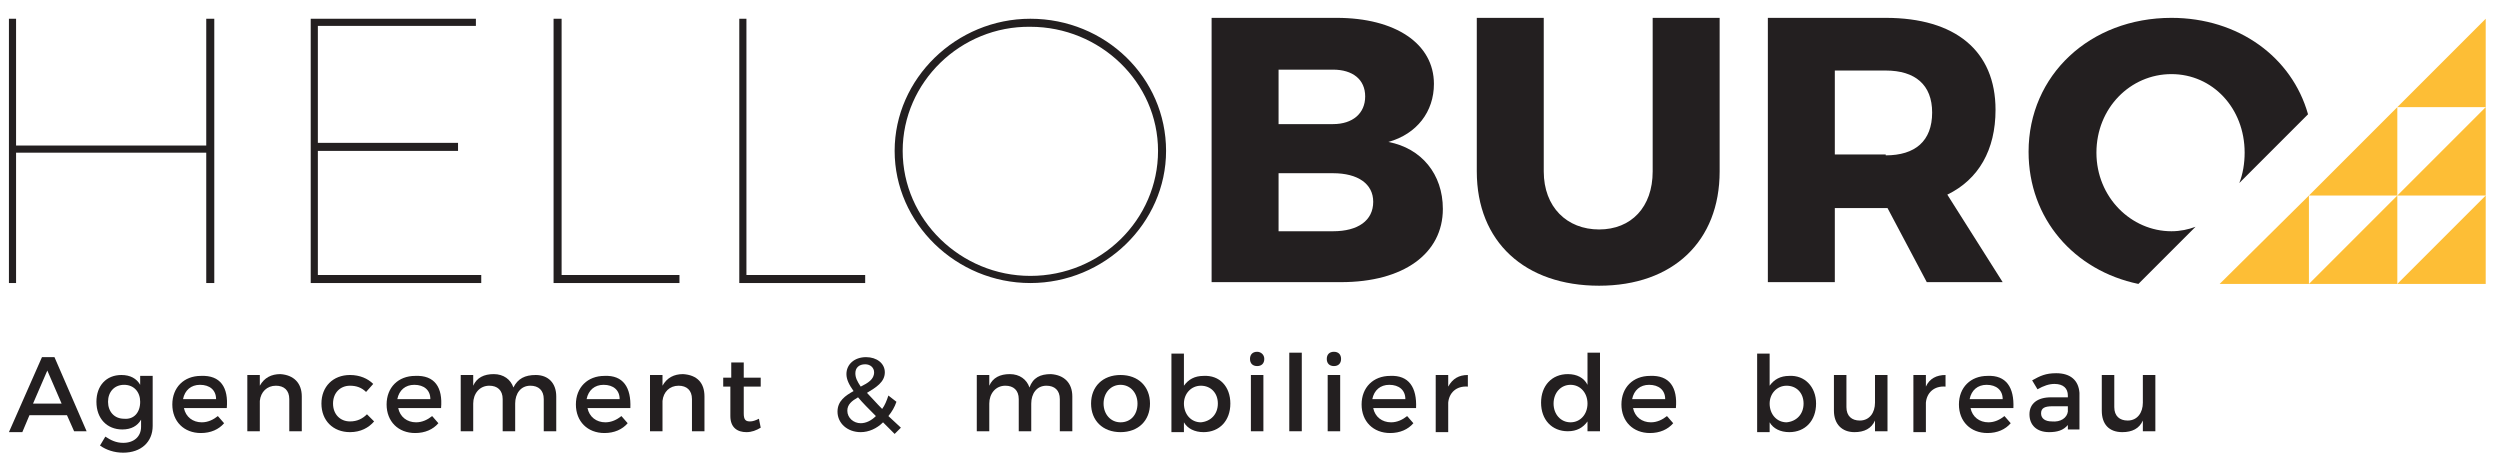
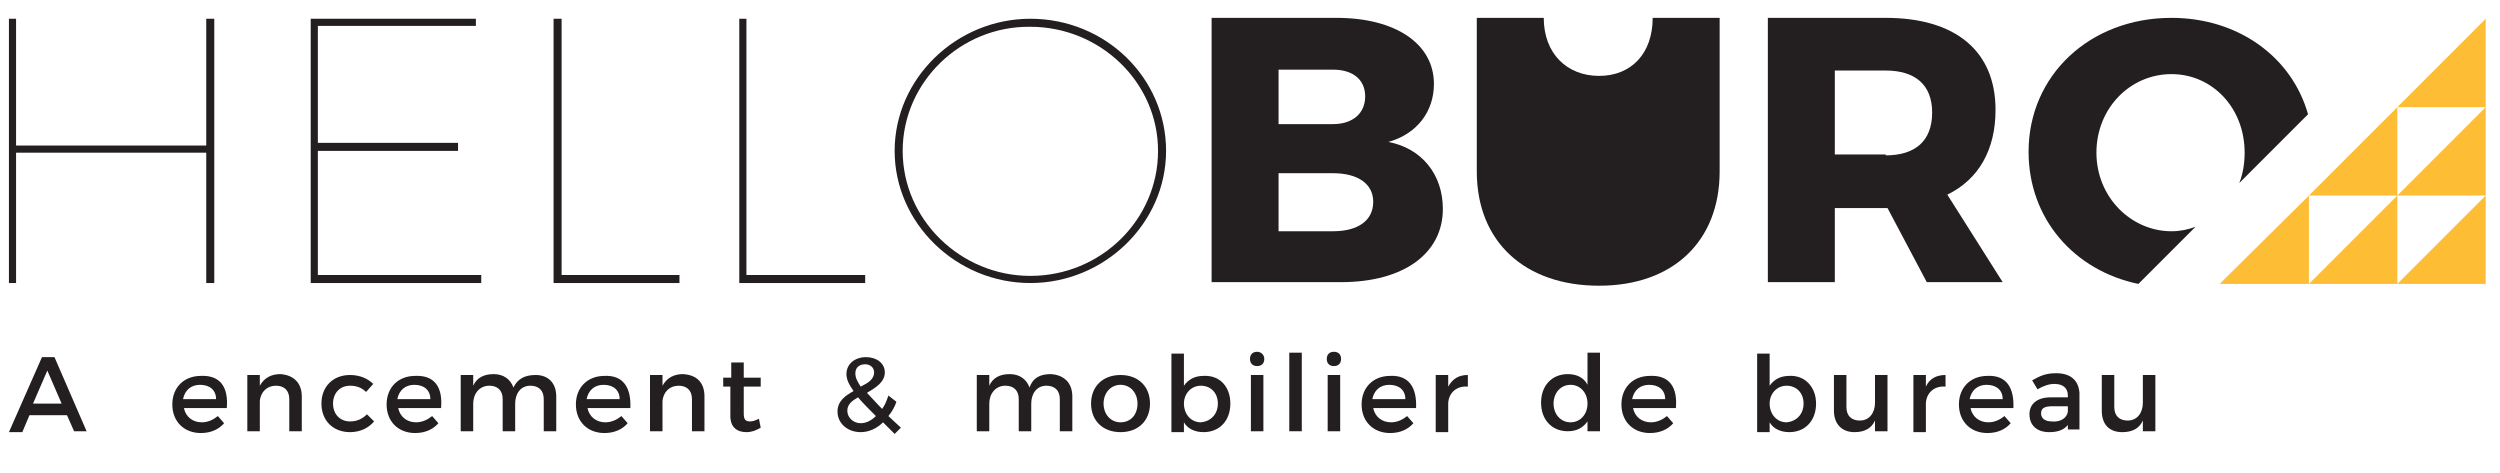
<svg xmlns="http://www.w3.org/2000/svg" version="1.1" id="Calque_1" x="0px" y="0px" viewBox="0 0 280 53" style="enable-background:new 0 0 280 53;" xml:space="preserve">
  <style type="text/css">
	.st0{fill:#231F20;}
	.st1{fill:#FDBE36;}
</style>
  <polygon class="st0" points="23.1,2.1 23.1,16.3 1.8,16.3 1.8,2.1 1,2.1 1,31.7 1.8,31.7 1.8,17.1 23.1,17.1 23.1,31.7 24,31.7   24,2.1 " />
  <polygon class="st0" points="34.8,2.1 34.8,31.7 53.9,31.7 53.9,30.8 35.6,30.8 35.6,16.9 51.3,16.9 51.3,16 35.6,16 35.6,2.9   53.3,2.9 53.3,2.1 " />
  <polygon class="st0" points="62,2.1 62,31.7 76.1,31.7 76.1,30.8 62.9,30.8 62.9,2.1 " />
  <polygon class="st0" points="82.8,2.1 82.8,31.7 96.9,31.7 96.9,30.8 83.6,30.8 83.6,2.1 " />
  <g>
    <path class="st0" d="M101.1,16.9c0,7.7,6.5,14,14.3,14c7.9,0,14.3-6.3,14.3-14c0-7.7-6.5-13.9-14.3-13.9   C107.6,2.9,101.1,9.2,101.1,16.9 M130.6,16.9c0,8.1-6.9,14.8-15.2,14.8c-8.3,0-15.2-6.7-15.2-14.8s6.9-14.8,15.2-14.8   C123.8,2.1,130.6,8.7,130.6,16.9" />
    <path class="st0" d="M143.2,25.9h6.1c2.8,0,4.5-1.2,4.5-3.3c0-2-1.7-3.2-4.5-3.2h-6.1V25.9z M143.2,13.9h6.1c2.2,0,3.6-1.2,3.6-3.1   c0-1.9-1.4-3-3.6-3h-6.1V13.9z M149.7,2c6.6,0,10.9,2.9,10.9,7.4c0,3.1-1.9,5.6-5.1,6.5c3.7,0.7,6.1,3.6,6.1,7.5   c0,5-4.4,8.2-11.4,8.2h-14.5V2H149.7z" />
-     <path class="st0" d="M192.6,19.2c0,7.8-5.2,12.8-13.5,12.8c-8.3,0-13.7-4.9-13.7-12.8V2h7.5v17.2c0,4,2.6,6.5,6.2,6.5   c3.6,0,6-2.5,6-6.5V2h7.5V19.2z" />
+     <path class="st0" d="M192.6,19.2c0,7.8-5.2,12.8-13.5,12.8c-8.3,0-13.7-4.9-13.7-12.8V2h7.5c0,4,2.6,6.5,6.2,6.5   c3.6,0,6-2.5,6-6.5V2h7.5V19.2z" />
    <path class="st0" d="M211.2,17.4c3.3,0,5.2-1.6,5.2-4.8c0-3.1-1.9-4.7-5.2-4.7h-5.7v9.4H211.2z M211.4,23.3h-0.2h-5.7v8.3H198V2   h13.2c7.8,0,12.3,3.7,12.3,10.3c0,4.5-1.9,7.8-5.4,9.5l6.2,9.8h-8.5L211.4,23.3z" />
    <path class="st0" d="M245.9,25.4c-0.8,0.3-1.7,0.5-2.7,0.5c-4.5,0-8.4-3.8-8.4-8.8s3.8-8.8,8.4-8.8c4.6,0,8.2,3.8,8.2,8.8   c0,1.2-0.2,2.4-0.6,3.4l7.7-7.7C256.7,6.4,250.7,2,243.2,2c-9.1,0-16,6.4-16,15c0,7.5,5.1,13.3,12.3,14.8L245.9,25.4z" />
  </g>
  <polygon class="st1" points="268.5,21.9 268.5,31.8 258.6,31.8 " />
  <polygon class="st1" points="258.6,21.9 258.6,31.8 248.6,31.8 " />
  <polygon class="st1" points="268.5,12 268.5,21.9 258.6,21.9 " />
  <polygon class="st1" points="268.5,21.9 278.4,21.9 278.4,12 " />
  <polygon class="st1" points="268.5,12 278.4,12 278.4,2.1 " />
  <polygon class="st1" points="268.5,31.8 278.4,31.8 278.4,21.9 " />
  <g>
    <path class="st0" d="M7.5,46.5H3.3l-0.8,1.9H1L4.7,40h1.4l3.6,8.3H8.3L7.5,46.5z M6.9,45.2l-1.6-3.7l-1.6,3.7H6.9z" />
-     <path class="st0" d="M17.1,42v5.7c0,1.8-1.3,3-3.3,3c-1,0-1.9-0.3-2.6-0.8l0.6-1c0.6,0.4,1.2,0.7,2,0.7c1.2,0,2-0.7,2-1.8V47   c-0.4,0.7-1.1,1.1-2.1,1.1c-1.7,0-2.9-1.2-2.9-3.1c0-1.8,1.1-3,2.8-3c1,0,1.7,0.4,2.1,1.1v-1H17.1z M15.7,45c0-1.1-0.7-1.9-1.8-1.9   c-1.1,0-1.8,0.8-1.8,1.9c0,1.1,0.7,1.9,1.8,1.9C15,47,15.7,46.2,15.7,45z" />
    <path class="st0" d="M25.4,45.7h-4.8c0.2,1,1,1.6,2,1.6c0.7,0,1.3-0.3,1.8-0.7l0.7,0.8c-0.6,0.7-1.5,1.1-2.6,1.1   c-1.9,0-3.2-1.3-3.2-3.2c0-1.9,1.3-3.2,3.2-3.2C24.7,42,25.6,43.4,25.4,45.7z M24.2,44.7c0-1-0.7-1.6-1.8-1.6c-1,0-1.7,0.6-1.9,1.6   H24.2z" />
    <path class="st0" d="M33.8,44.4v3.9h-1.4v-3.6c0-1-0.6-1.5-1.5-1.5c-1,0-1.7,0.7-1.8,1.7v3.4h-1.4V42h1.4v1.2   c0.5-0.9,1.3-1.3,2.3-1.3C32.9,42,33.8,42.9,33.8,44.4z" />
    <path class="st0" d="M39.2,43.2c-1.1,0-1.9,0.8-1.9,2c0,1.2,0.8,2,1.9,2c0.8,0,1.4-0.3,1.9-0.8l0.8,0.8c-0.6,0.7-1.5,1.2-2.7,1.2   c-1.9,0-3.2-1.3-3.2-3.2c0-1.9,1.3-3.2,3.2-3.2c1.1,0,2,0.4,2.6,1L41,43.9C40.5,43.4,39.9,43.2,39.2,43.2z" />
    <path class="st0" d="M49.4,45.7h-4.8c0.2,1,1,1.6,2,1.6c0.7,0,1.3-0.3,1.8-0.7l0.7,0.8c-0.6,0.7-1.5,1.1-2.6,1.1   c-1.9,0-3.2-1.3-3.2-3.2c0-1.9,1.3-3.2,3.2-3.2C48.7,42,49.6,43.4,49.4,45.7z M48.2,44.7c0-1-0.7-1.6-1.8-1.6c-1,0-1.7,0.6-1.9,1.6   H48.2z" />
    <path class="st0" d="M62.3,44.4v3.9h-1.4v-3.6c0-1-0.6-1.5-1.5-1.5c-1.1,0-1.7,0.9-1.7,2v3.1h-1.4v-3.6c0-1-0.6-1.5-1.5-1.5   c-1.1,0-1.8,0.9-1.8,2v3.1h-1.4V42h1.4v1.2c0.4-0.9,1.2-1.3,2.3-1.3c1.1,0,1.9,0.6,2.2,1.5C58,42.4,58.8,42,60,42   C61.4,42,62.3,42.9,62.3,44.4z" />
    <path class="st0" d="M70.6,45.7h-4.8c0.2,1,1,1.6,2,1.6c0.7,0,1.3-0.3,1.8-0.7l0.7,0.8c-0.6,0.7-1.5,1.1-2.6,1.1   c-1.9,0-3.2-1.3-3.2-3.2c0-1.9,1.3-3.2,3.2-3.2C69.8,42,70.7,43.4,70.6,45.7z M69.4,44.7c0-1-0.7-1.6-1.8-1.6c-1,0-1.7,0.6-1.9,1.6   H69.4z" />
    <path class="st0" d="M78.9,44.4v3.9h-1.4v-3.6c0-1-0.6-1.5-1.5-1.5c-1,0-1.7,0.7-1.8,1.7v3.4h-1.4V42h1.4v1.2   c0.5-0.9,1.3-1.3,2.3-1.3C78.1,42,78.9,42.9,78.9,44.4z" />
    <path class="st0" d="M85.2,47.9c-0.5,0.3-1,0.5-1.6,0.5c-1,0-1.8-0.5-1.8-1.8v-3.3H81v-1h0.9v-1.7h1.4v1.7h1.9v1h-1.9v3   c0,0.7,0.2,0.9,0.7,0.9c0.3,0,0.6-0.1,1-0.3L85.2,47.9z" />
    <path class="st0" d="M100.2,48.6c-0.5-0.5-0.9-0.9-1.3-1.3c-0.7,0.7-1.6,1.1-2.5,1.1c-1.5,0-2.6-1-2.6-2.3c0-1.2,0.9-1.8,1.8-2.3   c-0.5-0.7-0.8-1.3-0.8-1.9c0-1.1,0.9-1.9,2.2-1.9c1.2,0,2.1,0.7,2.1,1.7c0,1.1-1,1.7-2,2.3c0.5,0.5,1,1.1,1.7,1.8   c0.3-0.4,0.5-0.9,0.7-1.5l0.9,0.7c-0.2,0.6-0.5,1.1-0.9,1.6l1.4,1.3L100.2,48.6z M98.1,46.6c-0.8-0.8-1.5-1.5-2-2.1   c-0.7,0.4-1.2,0.8-1.2,1.5c0,0.8,0.7,1.4,1.5,1.4C97,47.4,97.6,47.1,98.1,46.6z M96.4,43.3c0.8-0.4,1.5-0.8,1.5-1.6   c0-0.5-0.4-0.9-1-0.9c-0.7,0-1.1,0.4-1.1,1C95.8,42.3,96,42.7,96.4,43.3z" />
    <path class="st0" d="M120.1,44.4v3.9h-1.4v-3.6c0-1-0.6-1.5-1.5-1.5c-1.1,0-1.7,0.9-1.7,2v3.1h-1.4v-3.6c0-1-0.6-1.5-1.5-1.5   c-1.1,0-1.8,0.9-1.8,2v3.1h-1.4V42h1.4v1.2c0.4-0.9,1.2-1.3,2.3-1.3c1.1,0,1.9,0.6,2.2,1.5c0.4-1.1,1.2-1.5,2.4-1.5   C119.2,42,120.1,42.9,120.1,44.4z" />
    <path class="st0" d="M128.8,45.2c0,1.9-1.3,3.2-3.3,3.2c-2,0-3.3-1.3-3.3-3.2c0-1.9,1.3-3.2,3.3-3.2   C127.5,42,128.8,43.3,128.8,45.2z M123.6,45.2c0,1.2,0.8,2.1,1.9,2.1c1.1,0,1.9-0.8,1.9-2.1c0-1.2-0.8-2.1-1.9-2.1   C124.4,43.1,123.6,44,123.6,45.2z" />
    <path class="st0" d="M137.8,45.2c0,1.9-1.2,3.2-3,3.2c-1,0-1.8-0.4-2.2-1.1v1.1h-1.4v-8.8h1.4v3.6c0.5-0.7,1.2-1.1,2.2-1.1   C136.6,42,137.8,43.3,137.8,45.2z M136.4,45.2c0-1.2-0.8-2-1.9-2c-1.1,0-1.9,0.9-1.9,2c0,1.2,0.8,2.1,1.9,2.1   C135.6,47.2,136.4,46.4,136.4,45.2z" />
    <path class="st0" d="M141.6,40.2c0,0.5-0.3,0.8-0.8,0.8c-0.5,0-0.8-0.3-0.8-0.8c0-0.5,0.3-0.8,0.8-0.8   C141.2,39.4,141.6,39.7,141.6,40.2z M141.5,42v6.3h-1.4V42H141.5z" />
    <path class="st0" d="M145.8,39.5v8.8h-1.4v-8.8H145.8z" />
    <path class="st0" d="M150.2,40.2c0,0.5-0.3,0.8-0.8,0.8c-0.5,0-0.8-0.3-0.8-0.8c0-0.5,0.3-0.8,0.8-0.8   C149.9,39.4,150.2,39.7,150.2,40.2z M150.1,42v6.3h-1.4V42H150.1z" />
    <path class="st0" d="M158.6,45.7h-4.8c0.2,1,1,1.6,2,1.6c0.7,0,1.3-0.3,1.8-0.7l0.7,0.8c-0.6,0.7-1.5,1.1-2.6,1.1   c-1.9,0-3.2-1.3-3.2-3.2c0-1.9,1.3-3.2,3.2-3.2C157.8,42,158.7,43.4,158.6,45.7z M157.4,44.7c0-1-0.7-1.6-1.8-1.6   c-1,0-1.7,0.6-1.9,1.6H157.4z" />
    <path class="st0" d="M164.4,42v1.3c-1.3-0.1-2.1,0.7-2.2,1.8v3.3h-1.4V42h1.4v1.3C162.7,42.4,163.4,42,164.4,42z" />
    <path class="st0" d="M179.2,39.5v8.8h-1.4v-1.1c-0.5,0.7-1.2,1.1-2.2,1.1c-1.8,0-3-1.3-3-3.2c0-1.9,1.2-3.2,3-3.2   c1,0,1.8,0.4,2.2,1.2v-3.6H179.2z M177.8,45.2c0-1.2-0.8-2.1-1.9-2.1c-1.1,0-1.9,0.9-1.9,2.1c0,1.2,0.8,2.1,1.9,2.1   C177,47.3,177.8,46.4,177.8,45.2z" />
    <path class="st0" d="M187.7,45.7h-4.8c0.2,1,1,1.6,2,1.6c0.7,0,1.3-0.3,1.8-0.7l0.7,0.8c-0.6,0.7-1.5,1.1-2.6,1.1   c-1.9,0-3.2-1.3-3.2-3.2c0-1.9,1.3-3.2,3.2-3.2C187,42,187.9,43.4,187.7,45.7z M186.5,44.7c0-1-0.7-1.6-1.8-1.6   c-1,0-1.7,0.6-1.9,1.6H186.5z" />
    <path class="st0" d="M203.4,45.2c0,1.9-1.2,3.2-3,3.2c-1,0-1.8-0.4-2.2-1.1v1.1h-1.4v-8.8h1.4v3.6c0.5-0.7,1.2-1.1,2.2-1.1   C202.1,42,203.4,43.3,203.4,45.2z M202,45.2c0-1.2-0.8-2-1.9-2c-1.1,0-1.9,0.9-1.9,2c0,1.2,0.8,2.1,1.9,2.1   C201.2,47.2,202,46.4,202,45.2z" />
    <path class="st0" d="M211.4,42v6.3h-1.4v-1.2c-0.4,0.9-1.2,1.3-2.3,1.3c-1.4,0-2.3-0.9-2.3-2.4V42h1.4v3.6c0,1,0.6,1.5,1.5,1.5   c1.1,0,1.7-0.9,1.7-2V42H211.4z" />
    <path class="st0" d="M217.9,42v1.3c-1.3-0.1-2.1,0.7-2.2,1.8v3.3h-1.4V42h1.4v1.3C216.1,42.4,216.9,42,217.9,42z" />
    <path class="st0" d="M225.5,45.7h-4.8c0.2,1,1,1.6,2,1.6c0.7,0,1.3-0.3,1.8-0.7l0.7,0.8c-0.6,0.7-1.5,1.1-2.6,1.1   c-1.9,0-3.2-1.3-3.2-3.2c0-1.9,1.3-3.2,3.2-3.2C224.7,42,225.6,43.4,225.5,45.7z M224.3,44.7c0-1-0.7-1.6-1.8-1.6   c-1,0-1.7,0.6-1.9,1.6H224.3z" />
    <path class="st0" d="M231.6,48.4v-0.8c-0.5,0.6-1.2,0.8-2.1,0.8c-1.4,0-2.2-0.8-2.2-2c0-1.2,0.9-1.9,2.4-1.9h1.9v-0.2   c0-0.8-0.5-1.3-1.5-1.3c-0.6,0-1.2,0.2-1.9,0.6l-0.6-1c0.9-0.5,1.5-0.8,2.7-0.8c1.6,0,2.5,0.8,2.6,2.2l0,4.1H231.6z M231.6,46.1   v-0.6h-1.7c-0.9,0-1.3,0.2-1.3,0.8c0,0.6,0.5,0.9,1.2,0.9C230.8,47.3,231.5,46.8,231.6,46.1z" />
    <path class="st0" d="M241.4,42v6.3H240v-1.2c-0.4,0.9-1.2,1.3-2.3,1.3c-1.5,0-2.3-0.9-2.3-2.4V42h1.4v3.6c0,1,0.6,1.5,1.5,1.5   c1.1,0,1.7-0.9,1.7-2V42H241.4z" />
  </g>
</svg>